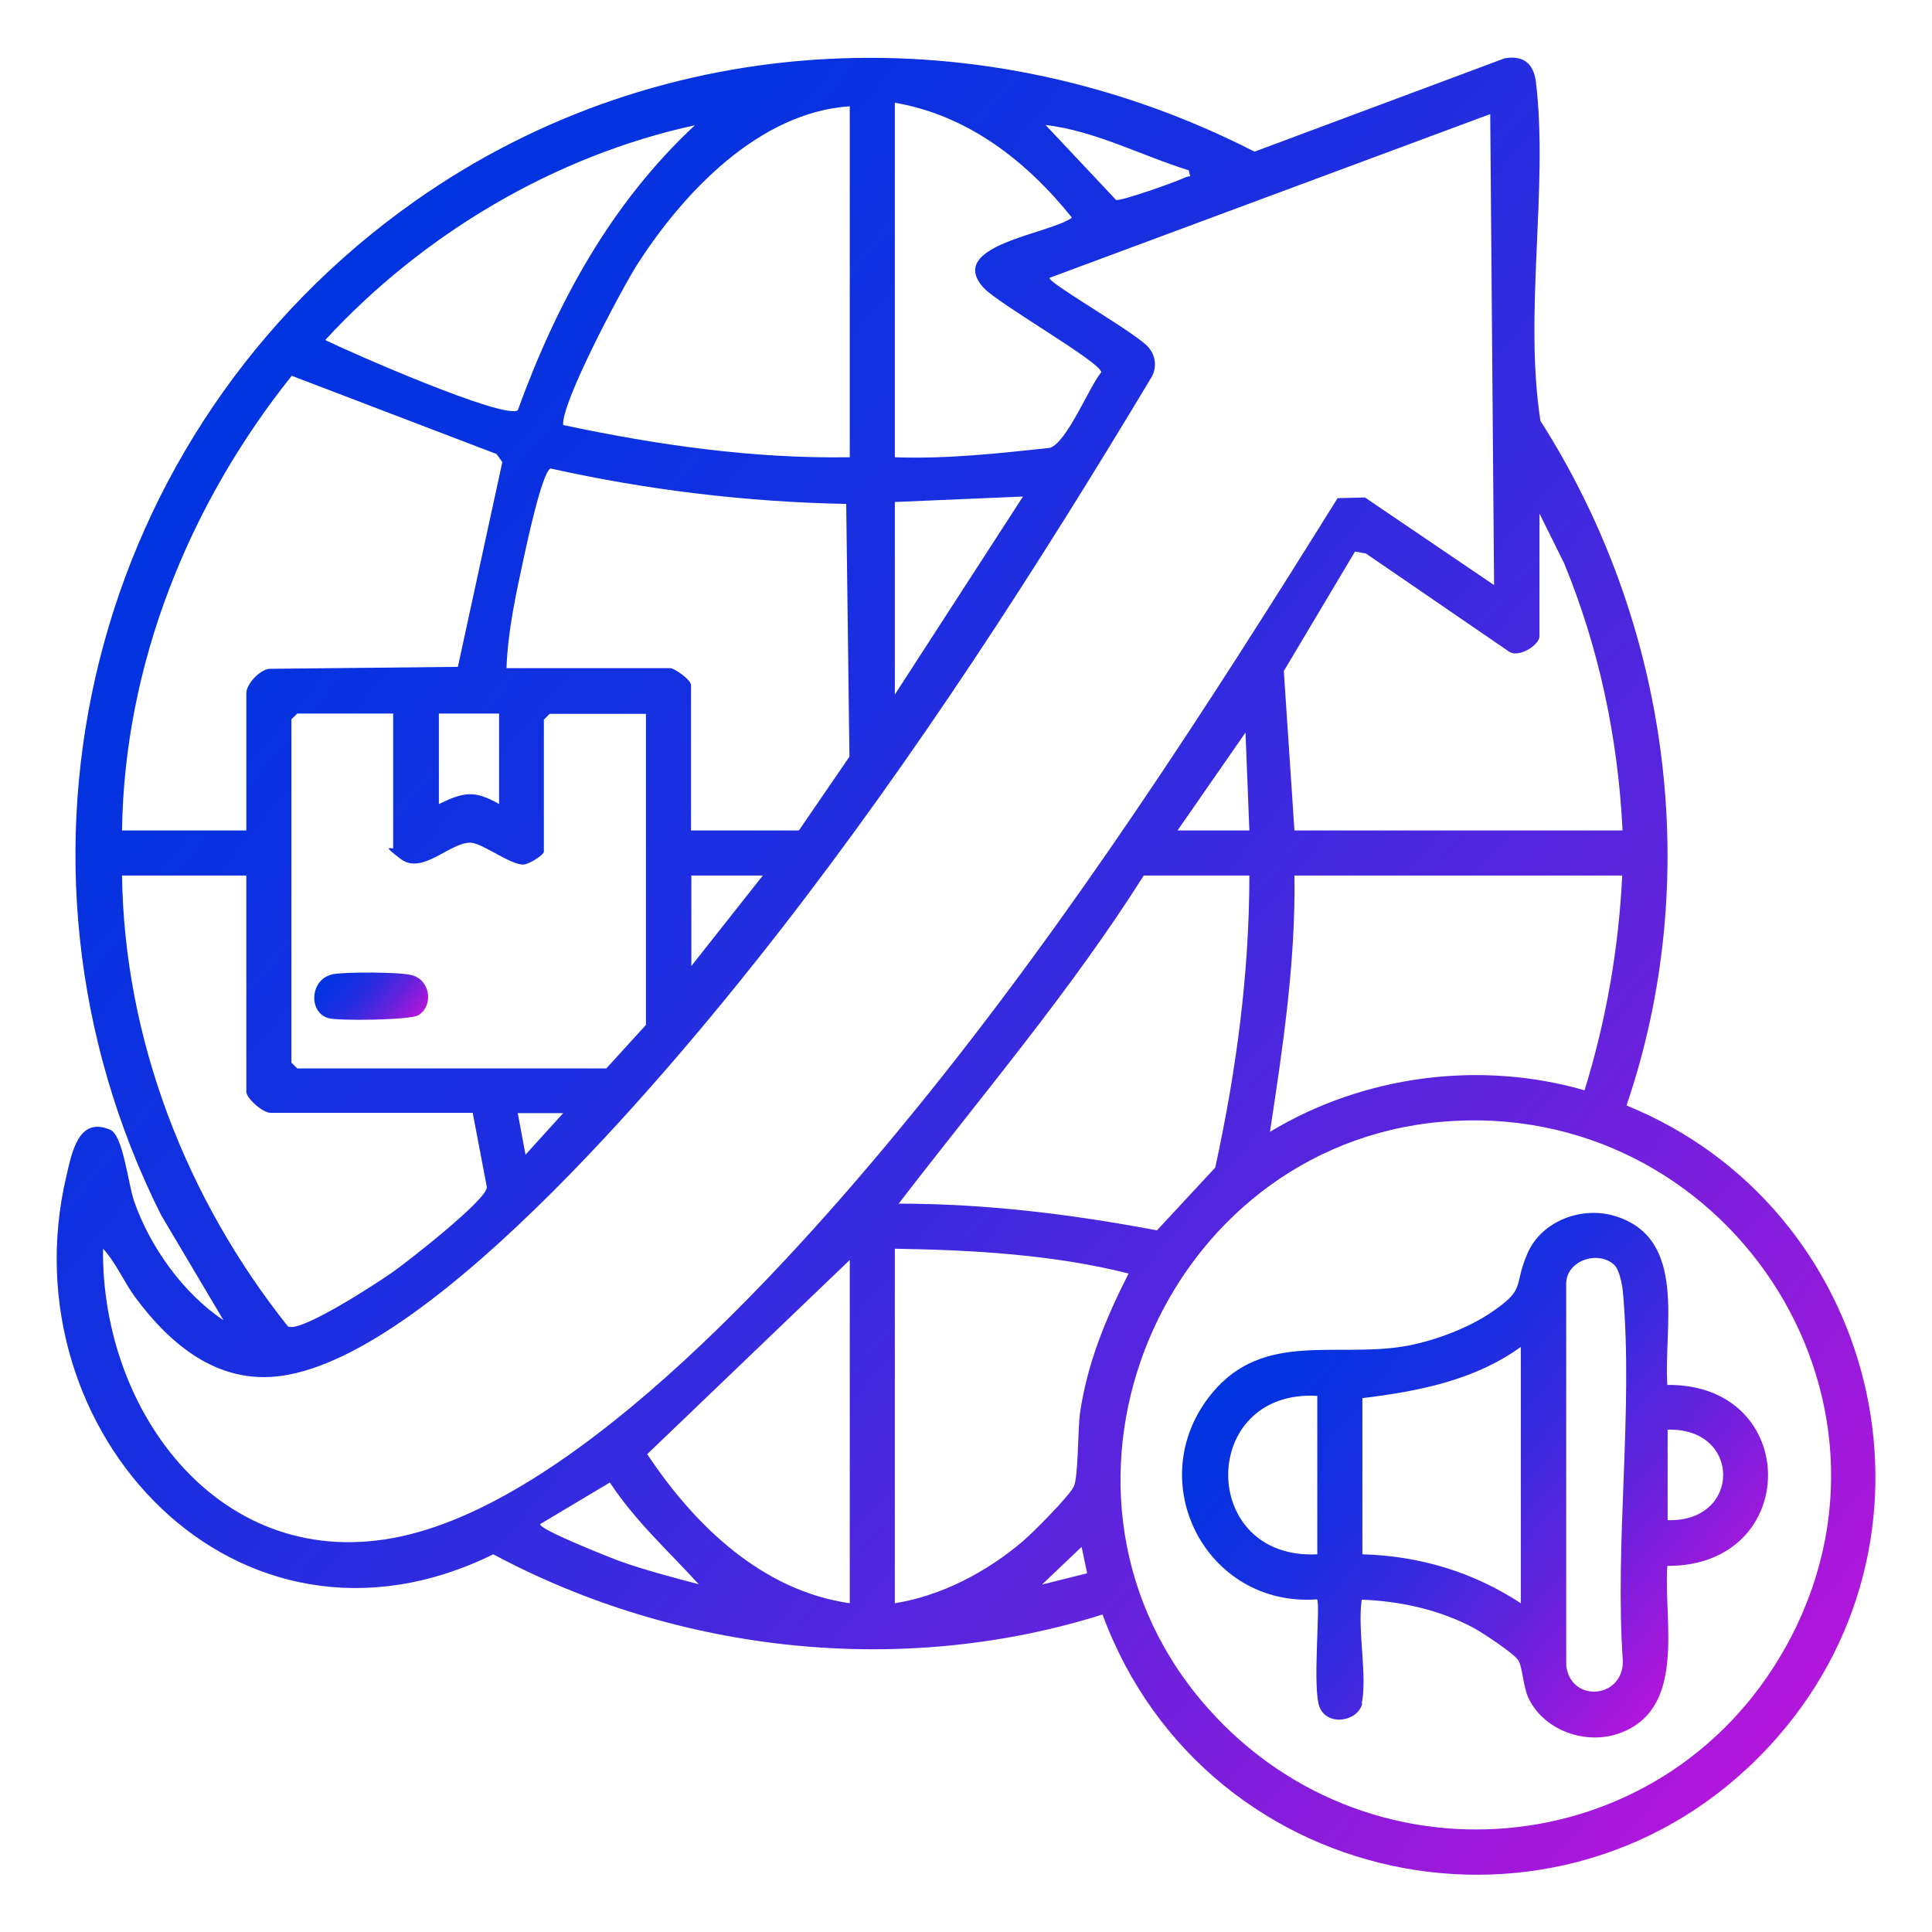
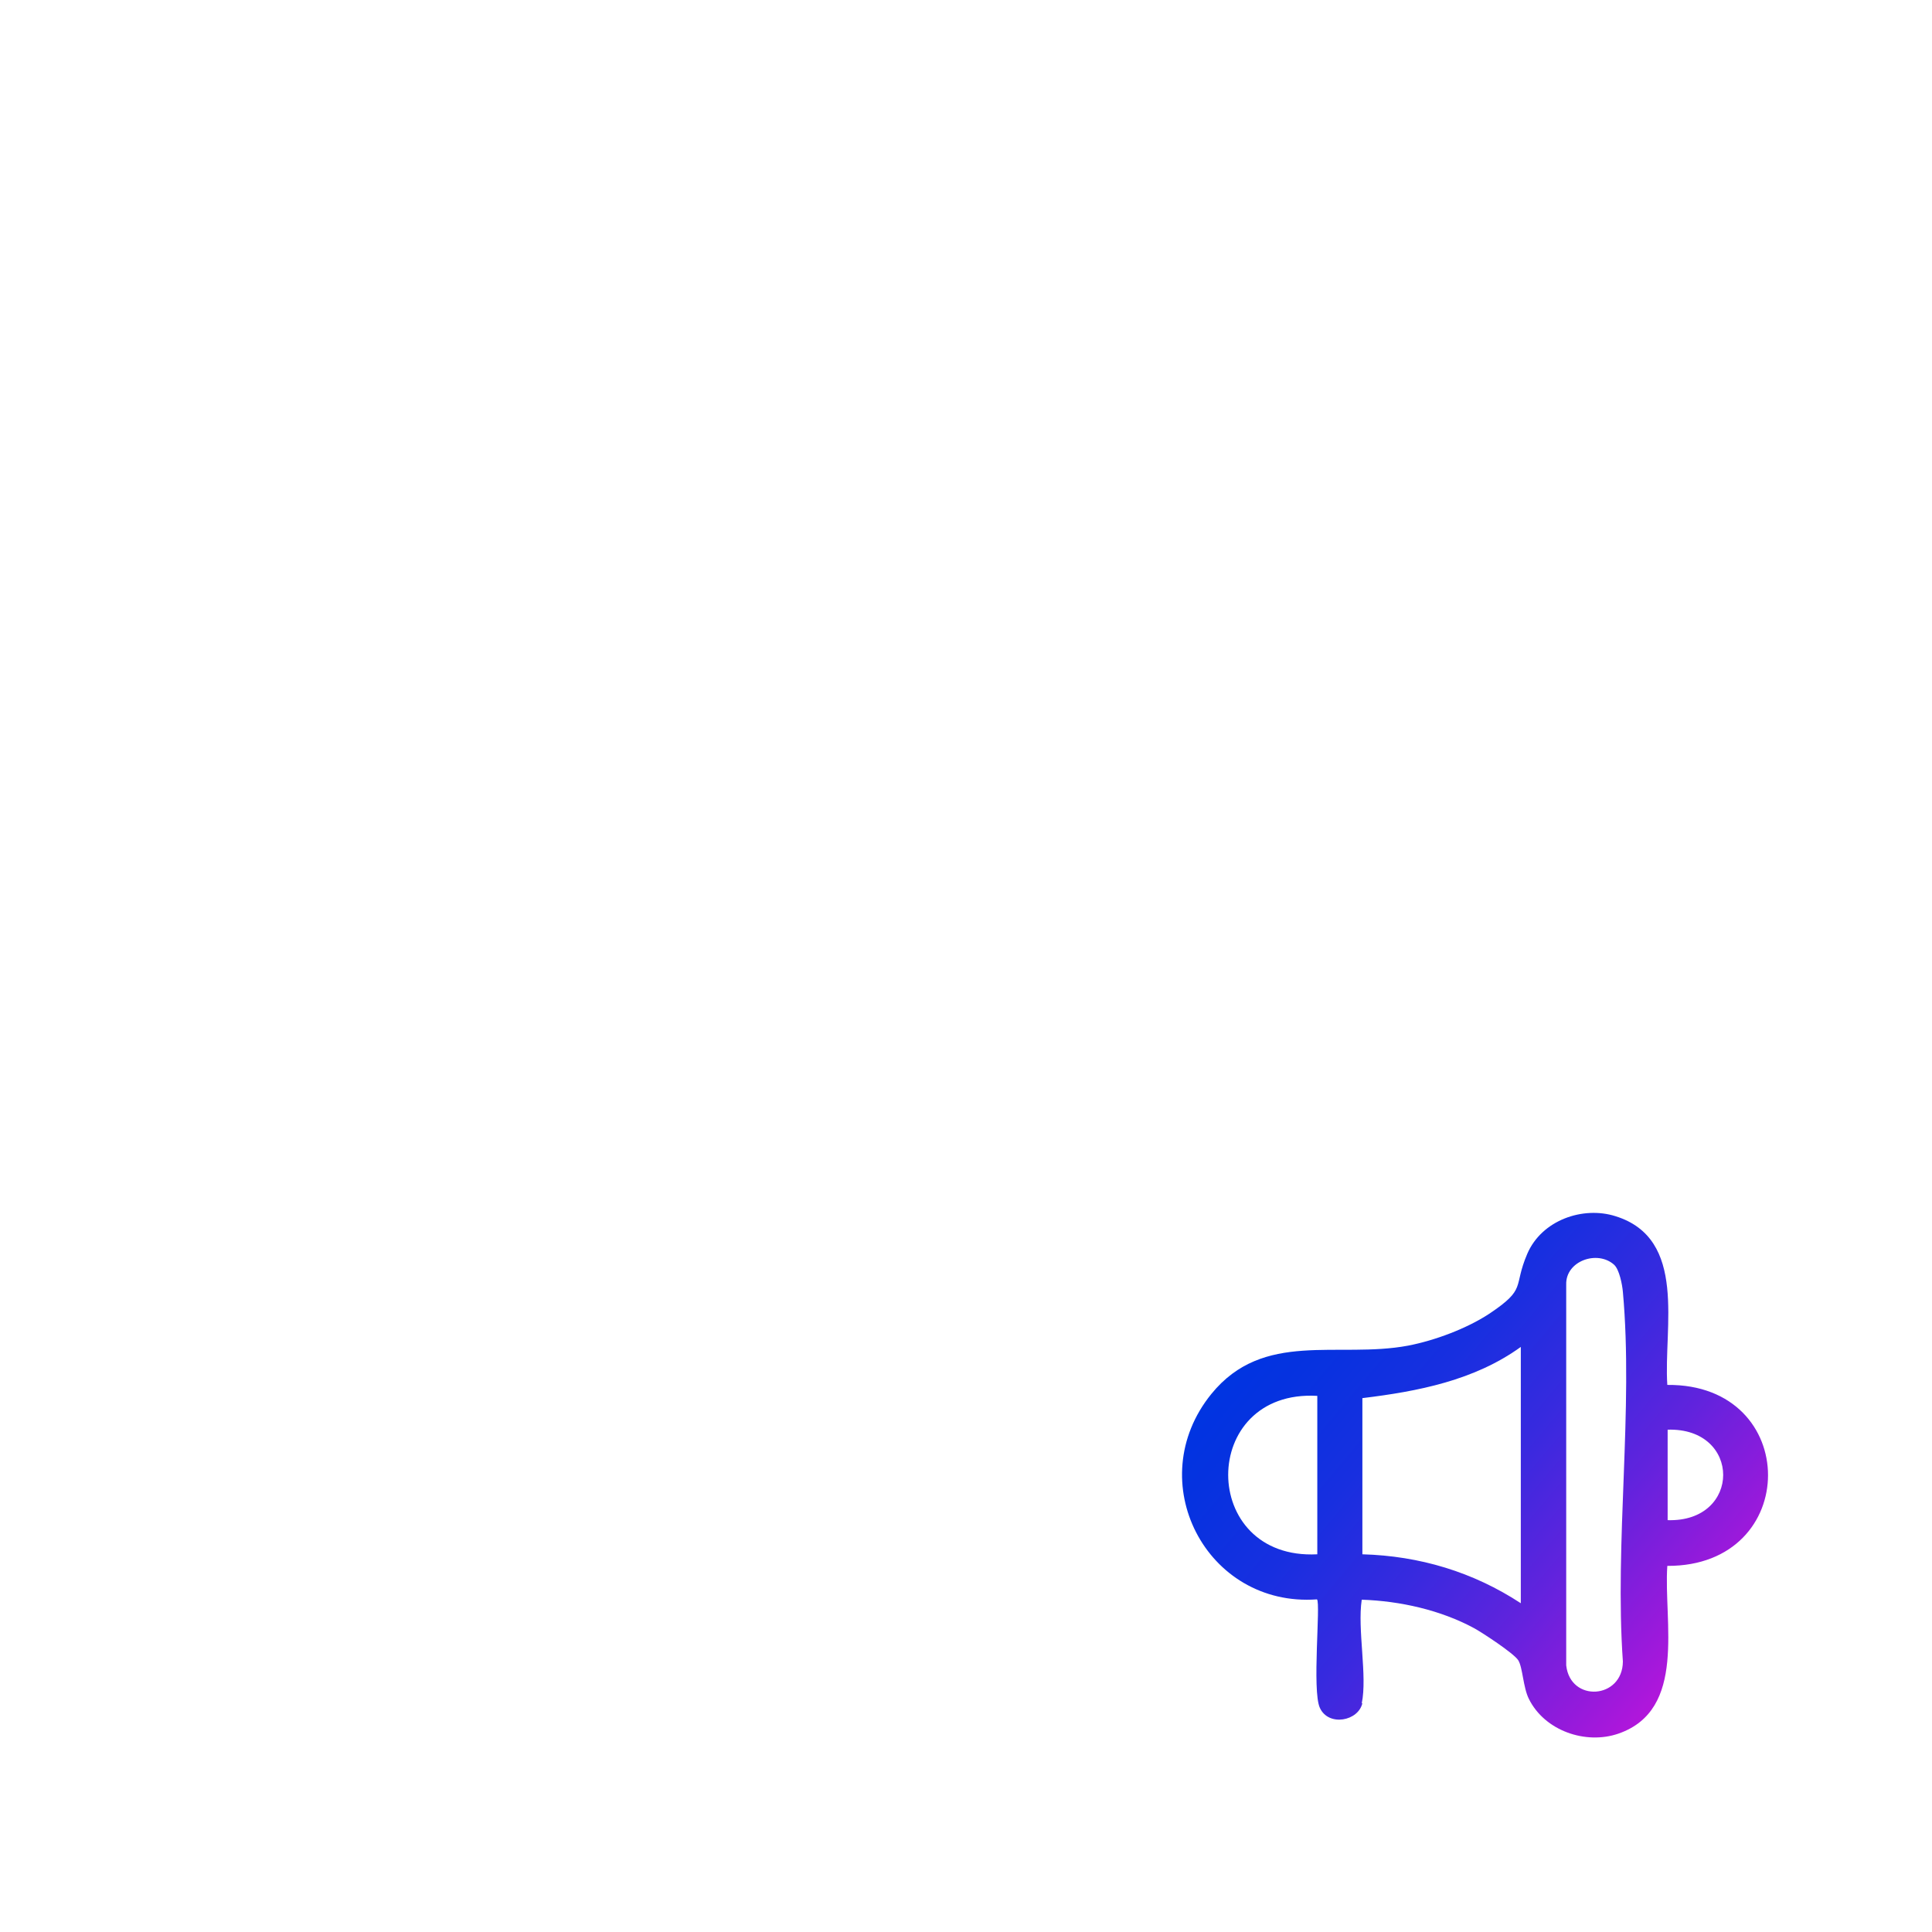
<svg xmlns="http://www.w3.org/2000/svg" xmlns:xlink="http://www.w3.org/1999/xlink" id="Layer_1" version="1.1" viewBox="0 0 600 600">
  <defs>
    <style>
      .st0 {
        fill: url(#linear-gradient2);
      }

      .st1 {
        fill: url(#linear-gradient1);
      }

      .st2 {
        fill: url(#linear-gradient);
      }
    </style>
    <linearGradient id="linear-gradient" x1="88.2" y1="98" x2="577.7" y2="508.8" gradientUnits="userSpaceOnUse">
      <stop offset="0" stop-color="#0034e1" />
      <stop offset=".1" stop-color="#0632e0" />
      <stop offset=".3" stop-color="#182fe0" />
      <stop offset=".5" stop-color="#372adf" />
      <stop offset=".7" stop-color="#6123dd" />
      <stop offset=".9" stop-color="#961adb" />
      <stop offset="1" stop-color="#b216db" />
    </linearGradient>
    <linearGradient id="linear-gradient1" x1="399.2" y1="405.6" x2="527.7" y2="513.5" xlink:href="#linear-gradient" />
    <linearGradient id="linear-gradient2" x1="103.5" y1="299.9" x2="126.8" y2="319.4" xlink:href="#linear-gradient" />
  </defs>
-   <path class="st2" d="M505.1,343.3c78,31.7,103.1,131.9,46.9,196.2-62.3,71.3-177.2,49.8-209.6-38.1-62.2,19.6-131.9,12-189.2-18.7C73.7,521.8,1.9,444.6,20.6,365.3c1.7-7.2,3.7-18.8,13.7-14.4,3.9,1.7,5.5,16.7,7.3,22,4.9,14.2,15.3,28.8,27.8,37.1l-19.4-32.7C-5.4,266.6,28.2,133.5,128.8,62.5,206.1,8,306,4.3,389.6,47.1l77.7-29c5.9-1,9,1.7,9.7,7.4,3.9,32.8-3.8,71.7,1.4,105.2,40,62.7,50.9,141.9,26.7,212.7ZM277.9,31.9v110.1c16.1.6,32.1-1.2,48.1-2.9,5.3-1.6,12.1-18.7,16-23.5-.2-3.2-32.3-21.4-36.6-26.3-11.8-13.2,20.7-16.6,27.5-21.7-14.1-17.6-32.3-31.8-55-35.7ZM263.9,33c-28.2,1.9-51.7,26.8-66.1,49.3-4.7,7.4-23.6,42.9-22.9,49.7,29.2,6.2,59,10.5,89,10V33ZM462.9,35.4l-137,50.9c0,1.9,27.5,17.4,30.9,21.7,2.1,2.6,2.5,6,.9,9-35.6,59.3-73.2,117.7-115.7,172.3-29.7,38.2-106.5,131.4-154.7,138-19.6,2.7-34.3-9.6-45.3-24.4-3.6-4.9-6-10.8-10-15.1-.6,51,36.9,101.2,92.3,89.4,56.8-12.1,124.7-89.1,160.6-133.3,48.3-59.5,90-124.2,130.5-189.2l8.5-.2,40.1,27.2-1.2-146.4ZM215.8,38.9c-43.7,9.5-84.6,33.9-114.8,66.7,7.5,3.7,55.5,24.8,59.8,21.8,12.1-33.3,28.9-64.2,55-88.5ZM369.2,52.9c-14.8-4.6-28.9-12.2-44.5-14.1l21.9,23.3c1.6.4,18.3-5.5,21-6.8s2.1.6,1.6-2.4ZM76.5,257.9v-42.7c0-2.7,4.4-7.7,7.7-7.5l58-.6,13.8-63.6-1.8-2.5-63.6-24.3c-31.9,39.9-52,89.6-52.7,141.2h38.6ZM214.7,257.9h33.4l15.7-22.9-1-78.5c-30.9-.6-61.7-4.3-91.8-11-2.6.8-7.5,23.9-8.4,28-2.4,11.2-4.9,22.5-5.3,34h50.9c1.1,0,6.4,3.5,6.4,5.3v45.1ZM277.9,156v59.7l39.8-61.5-39.8,1.7ZM503.9,257.9c-1.4-28.6-7.3-56.7-18.2-83.1l-7.6-15.3v38.1c0,2.7-6.4,6.8-9.4,4.8l-44.5-30.5-3.4-.6-22.1,37.1,3.3,49.5h101.9ZM122.2,221.6h-29.9l-1.8,1.8v106.6l1.8,1.8h96l12.3-13.5v-96.6h-29.9l-1.8,1.8v41c0,1-4.7,4-6.4,4-4.2,0-12.7-6.7-16.4-6.8-6.4-.1-14.9,10.1-21.6,5.1s-2.4-2.9-2.4-3.4v-41.6ZM155,221.6h-18.7v28.1c7.7-3.7,11-4.4,18.7,0v-28.1ZM388,257.9l-1.2-30.4-21.1,30.4h22.2ZM76.5,271.9h-38.6c.7,50.9,20,100.5,51.5,140,3.7,2.3,28.1-13.7,32.5-16.8,4.7-3.3,29.3-22.5,29.3-26.4l-4.4-23.1h-62.6c-2.5.2-7.7-4.6-7.7-6.5v-67.3ZM236.9,271.9h-22.2v28.1l22.2-28.1ZM388,271.9h-32.8c-22.7,35.9-50.3,68.3-76.1,101.9,27,0,53.8,3.3,80.2,8.3l18.1-19.5c6.5-29.8,10.6-60.2,10.6-90.7ZM503.9,271.9h-101.9c.4,26.8-3.6,53.3-7.6,79.6,29-17.5,65.1-22.3,97.7-12.9,6.7-21.7,10.6-44,11.7-66.8ZM174.9,345.7h-14.1s2.4,12.9,2.4,12.9l11.7-12.9ZM447.5,348.4c-86.2,7.7-130.6,112.4-74.7,179.4,50,59.9,143.6,52,181.7-16.2,43.5-77.8-19.1-171-107-163.2ZM277.9,387.8v110.1c14.5-2.3,28.7-9.8,39.8-19.3,3.1-2.6,14.4-14,15.8-17s1.2-17.6,1.9-22.7c2.2-15.4,8.1-29.7,15.1-43.4-23.4-5.9-48.4-7.3-72.6-7.7ZM263.9,497.9v-106.6l-62.9,60.3c14.6,22,35.6,42.4,62.9,46.3ZM217,492c-9.5-10.4-19.8-19.7-27.6-31.6l-21.6,12.9c-1,1.5,22.2,10.6,24.3,11.4,8.1,2.9,16.6,5.1,24.9,7.3ZM337.6,488.5l-1.7-8.1-12.3,11.7,14-3.5Z" />
  <path class="st1" d="M423.1,528.9c-1.2,5.6-10.5,7.4-13.2,1.5-2.5-5.4.3-32.5-.9-33.7-34.5,2.5-54.7-36.8-32.8-63.8,16.2-19.9,39.2-10.9,61.1-15,8.3-1.6,18.2-5.3,25.2-9.9,11.8-7.9,7.3-8.1,11.8-18.6s17.3-14.9,27.4-11.7c22.5,7,14.9,34.6,16.1,52.4,41.7-.4,41.7,56.4,0,56.2-1.2,17.3,6.2,44.7-15.2,52.1-10.2,3.5-22.9-.9-27.8-10.8-1.8-3.6-1.9-9.8-3.3-12s-11.4-8.7-13.6-9.9c-10.5-5.7-23.1-8.5-35-8.9-1.4,9.2,1.8,23.7,0,32.2ZM501.3,392.8c-5.2-4.7-15.1-1.2-14.9,6.1v118.3c1.3,11.6,17.5,10.5,17.6-1.2-2.6-37,3.3-78.4,0-114.8-.2-2.3-1.1-6.9-2.7-8.4ZM472.3,497.9v-79.6c-14.4,10.4-31.9,13.8-49.2,15.9v48.5c17.8.5,34.4,5.5,49.2,15.2ZM409.1,433.5c-36.9-2.1-36.9,51.1,0,49.2v-49.2ZM517.9,472.1c23,.7,23-28.8,0-28.1v28.1Z" />
-   <path class="st0" d="M103.1,302.6c3.6-.8,21.5-.8,25,.3,5.7,1.7,6.5,9.6,1.8,12.4-2.5,1.5-24.6,1.8-27.9.9-6.3-1.8-5.8-12,1.2-13.6Z" />
</svg>